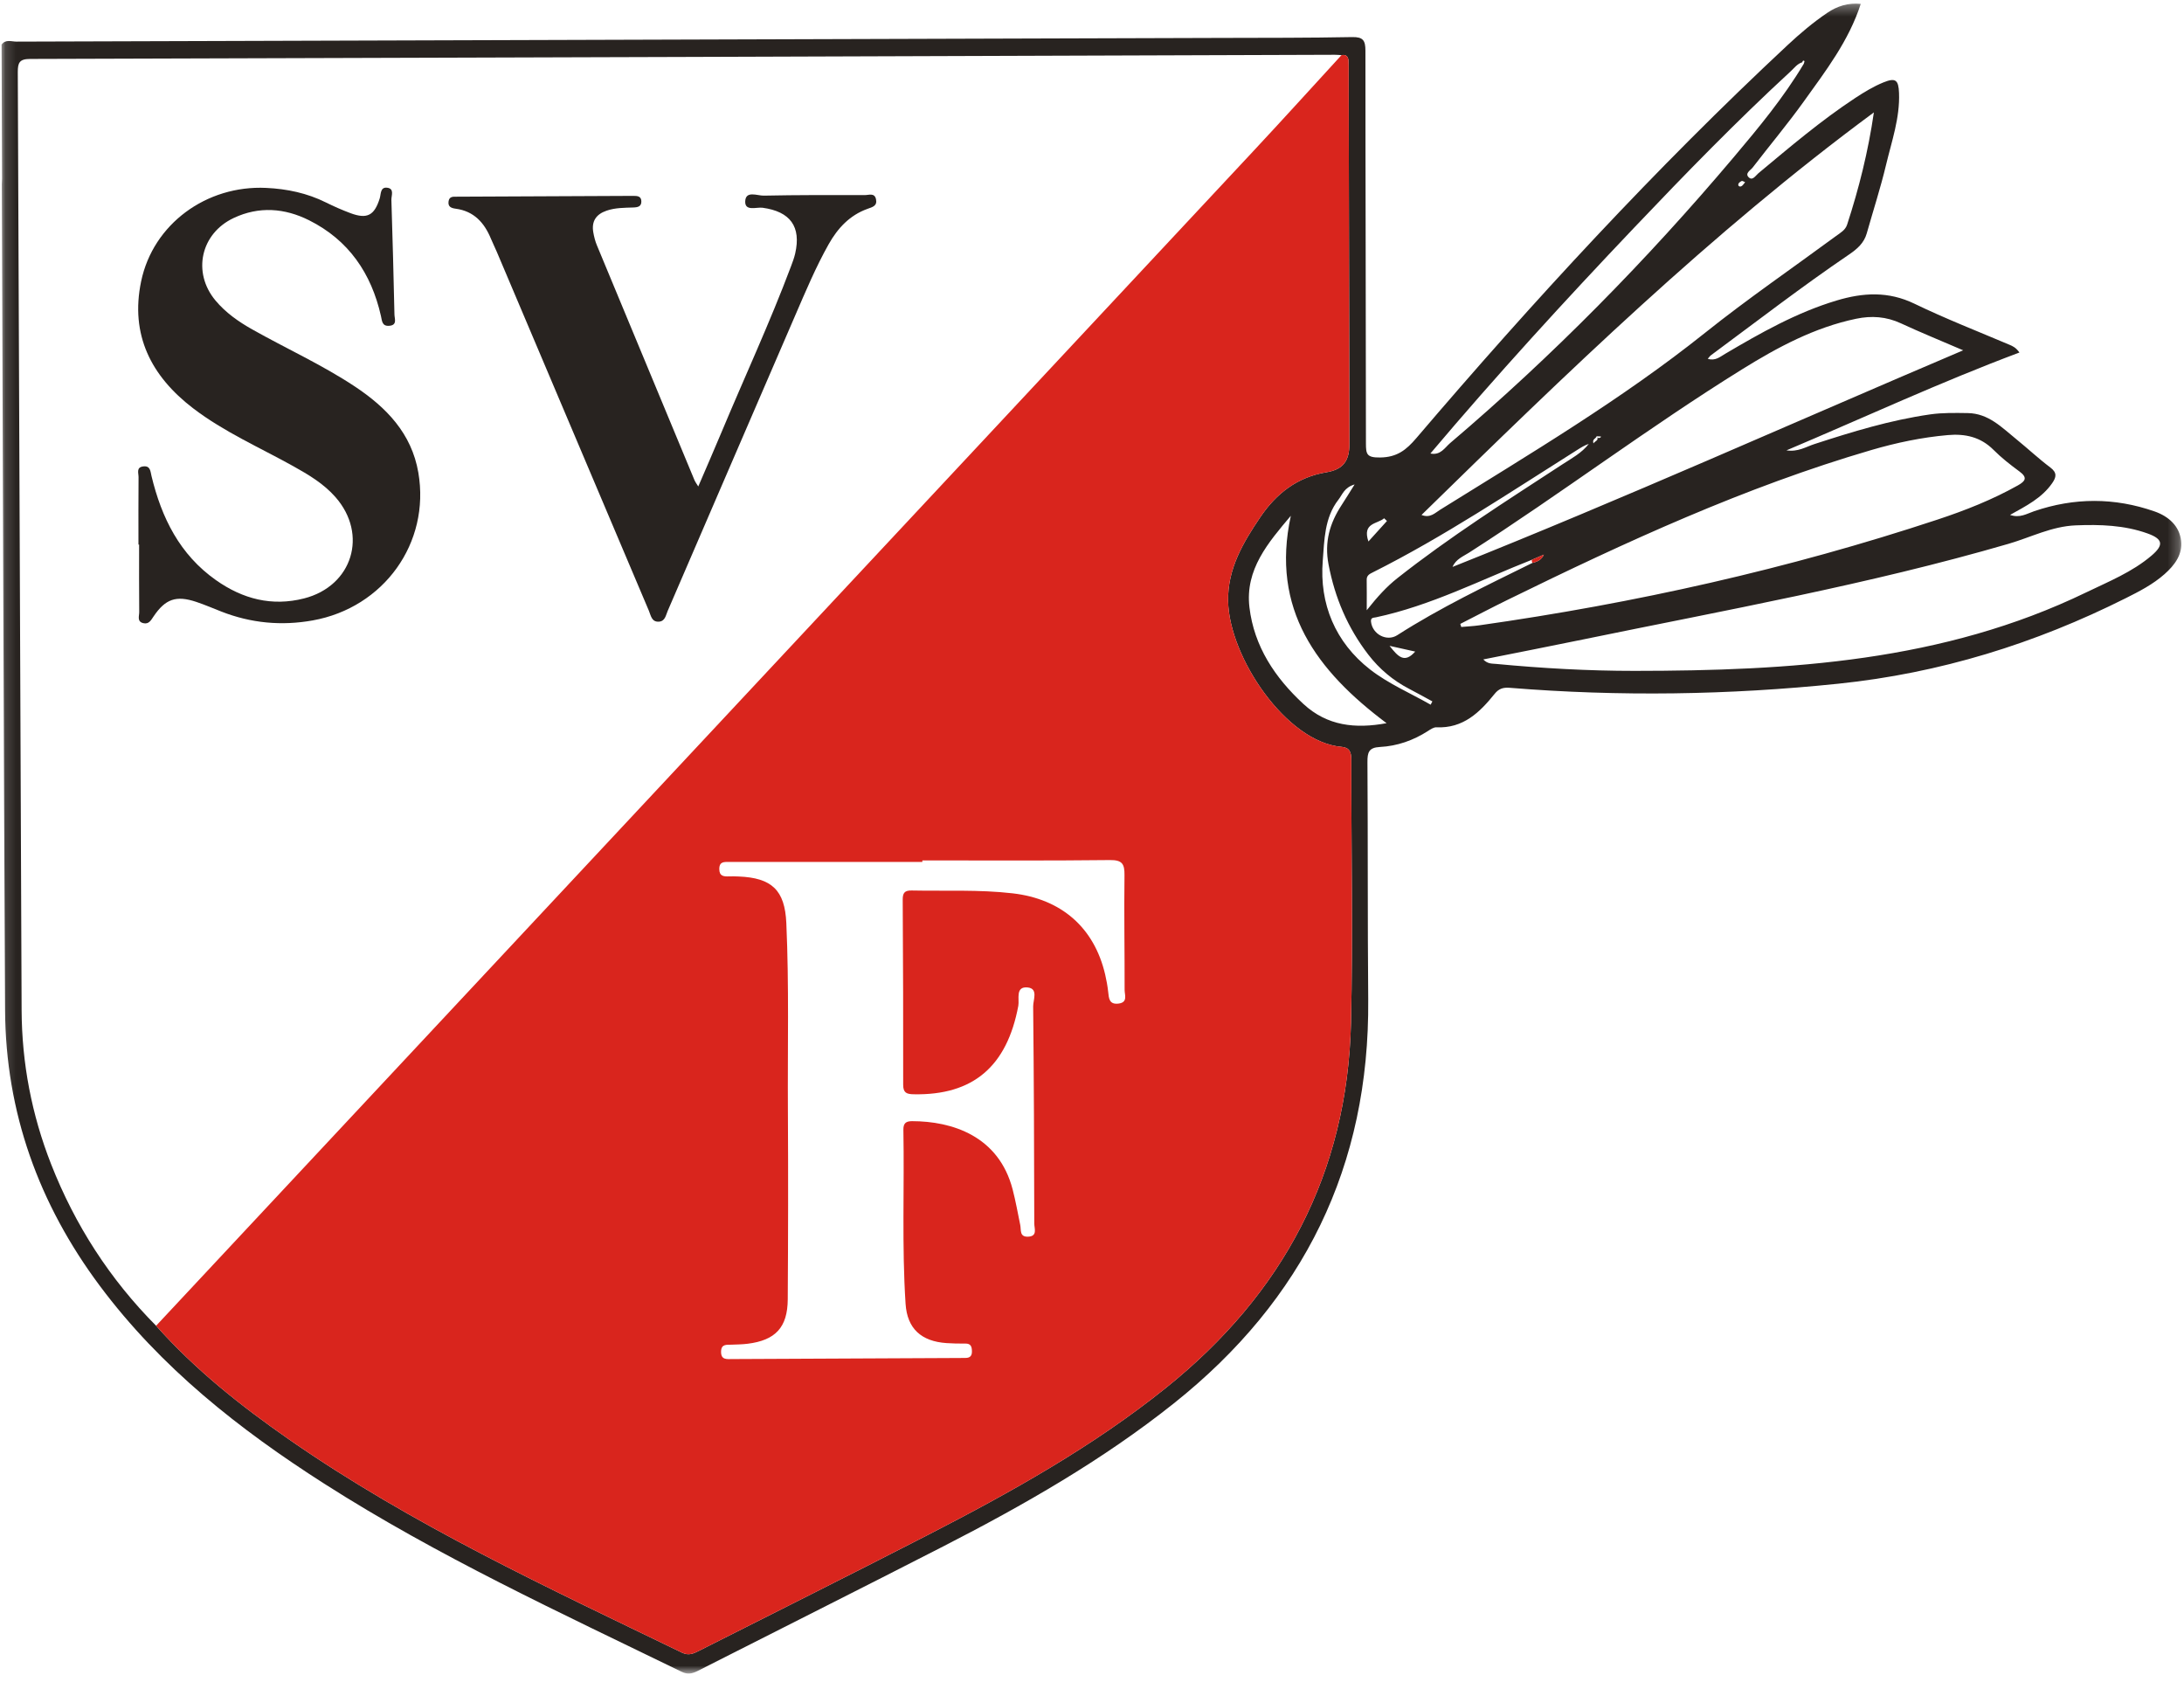
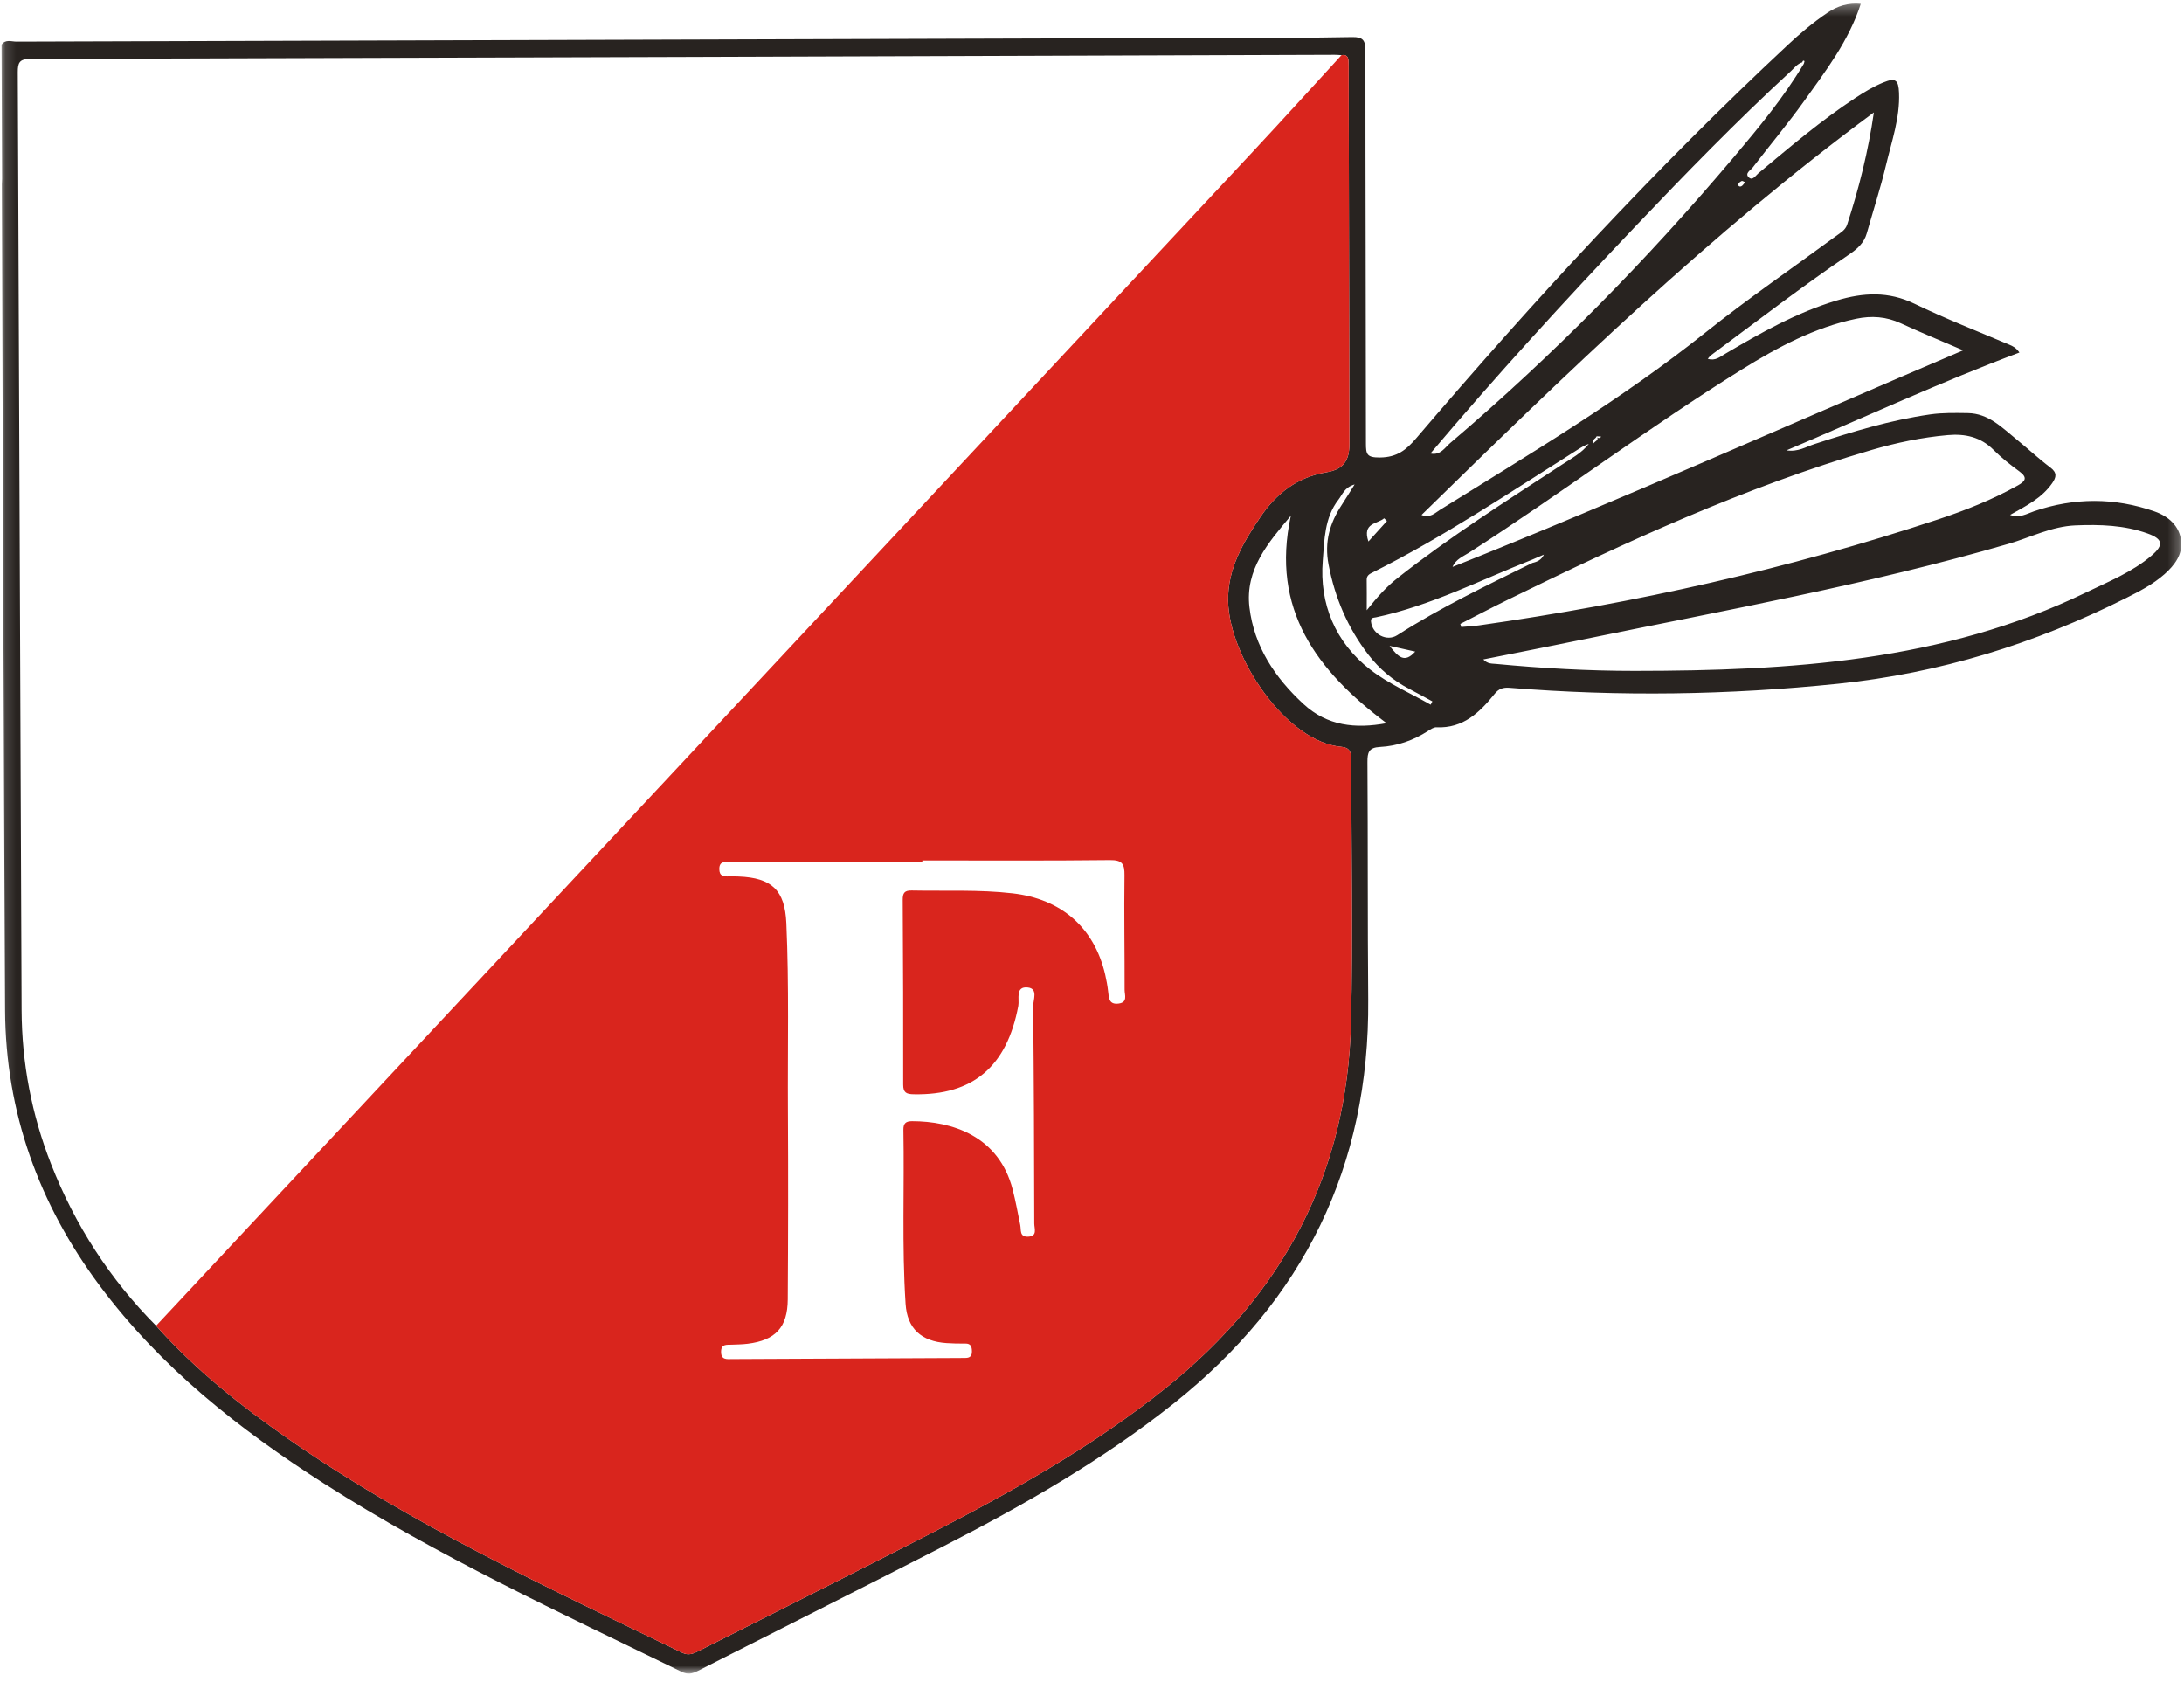
<svg xmlns="http://www.w3.org/2000/svg" xmlns:xlink="http://www.w3.org/1999/xlink" width="200px" height="154px" viewBox="0 0 200 154" version="1.1">
  <title>Page 1</title>
  <desc>Created with Sketch.</desc>
  <defs>
    <polygon id="path-1" points="199.754 153.212 199.754 0.316 0.145 0.316 0.145 153.212 199.754 153.212" />
  </defs>
  <g id="assets-sonstige" stroke="none" stroke-width="1" fill="none" fill-rule="evenodd">
    <g id="Page-1">
      <g id="Group-5" transform="translate(0, 0.014)">
        <mask id="mask-2" fill="white">
          <use xlink:href="#path-1" />
        </mask>
        <g id="Clip-4" />
        <path d="M159.81,16.669 C159.672,16.615 159.557,16.528 159.5,16.556 C159.376,16.617 159.218,16.721 159.19,16.836 C159.142,17.03 159.321,17.109 159.471,17.035 C159.595,16.975 159.673,16.823 159.81,16.669 L159.81,16.669 Z M127.249,59.119 C128.042,60.13 128.618,60.745 129.597,59.643 C128.876,59.482 128.225,59.337 127.249,59.119 L127.249,59.119 Z M127.011,47.686 C126.925,47.603 126.838,47.52 126.752,47.438 C126.141,47.976 124.728,47.828 125.313,49.563 C125.936,48.874 126.474,48.28 127.011,47.686 L127.011,47.686 Z M131.013,64.506 C131.065,64.405 131.117,64.305 131.169,64.204 C130.463,63.821 129.762,63.429 129.049,63.058 C127.567,62.288 126.316,61.238 125.301,59.919 C123.416,57.468 122.246,54.728 121.662,51.669 C121.269,49.61 121.77,47.897 122.854,46.236 C123.222,45.673 123.572,45.098 124.049,44.34 C123.094,44.62 122.934,45.267 122.566,45.738 C121.274,47.389 121.28,49.48 121.132,51.319 C120.814,55.269 122.276,58.797 125.464,61.281 C127.137,62.584 129.153,63.445 131.013,64.506 L131.013,64.506 Z M125.159,55.858 C126.165,54.592 126.989,53.693 127.955,52.93 C132.768,49.13 137.942,45.854 143.067,42.508 C143.923,41.949 144.845,41.464 145.495,40.626 C145.107,40.758 144.772,40.968 144.439,41.178 C138.288,45.052 132.247,49.109 125.736,52.379 C125.432,52.532 125.148,52.656 125.155,53.072 C125.169,53.877 125.159,54.682 125.159,55.858 L125.159,55.858 Z M118.208,47.209 C116.143,49.659 114.004,52.121 114.418,55.596 C114.843,59.168 116.752,62.031 119.363,64.442 C121.541,66.454 124.113,66.726 126.975,66.199 C120.591,61.42 116.343,55.786 118.208,47.209 L118.208,47.209 Z M133.017,51.891 C148.665,45.654 164.022,38.76 179.778,32.059 C177.68,31.156 175.855,30.415 174.071,29.587 C172.736,28.968 171.384,28.876 169.977,29.17 C166.168,29.965 162.793,31.777 159.538,33.797 C151.006,39.093 142.988,45.161 134.536,50.58 C133.989,50.931 133.321,51.175 133.017,51.891 L133.017,51.891 Z M171.6,10.278 C156.667,21.305 143.427,34.178 130.175,47.134 C130.965,47.446 131.402,46.956 131.864,46.668 C140.131,41.524 148.508,36.555 156.146,30.454 C160.028,27.354 164.136,24.538 168.14,21.591 C168.534,21.301 168.986,21.06 169.152,20.549 C170.233,17.231 171.082,13.854 171.6,10.278 L171.6,10.278 Z M133.727,57.109 C133.756,57.203 133.785,57.297 133.814,57.39 C134.361,57.341 134.913,57.317 135.456,57.24 C149.727,55.215 163.744,52.086 177.436,47.556 C179.971,46.717 182.451,45.739 184.789,44.427 C185.495,44.031 185.686,43.707 184.924,43.147 C184.097,42.539 183.279,41.899 182.556,41.174 C181.374,39.99 179.959,39.682 178.374,39.821 C175.994,40.029 173.667,40.518 171.378,41.187 C159.787,44.578 148.869,49.608 138.061,54.905 C136.606,55.618 135.171,56.373 133.727,57.109 L133.727,57.109 Z M135.832,60.362 C136.236,60.784 136.623,60.737 136.985,60.771 C141.208,61.171 145.442,61.412 149.684,61.41 C163.875,61.402 177.925,60.568 191.025,54.233 C193.1,53.229 195.249,52.37 197.027,50.857 C198.171,49.883 198.079,49.335 196.652,48.824 C194.526,48.064 192.316,47.997 190.077,48.087 C187.881,48.176 185.965,49.184 183.924,49.778 C171.113,53.506 157.992,55.853 144.947,58.538 C141.942,59.156 138.93,59.743 135.832,60.362 L135.832,60.362 Z M14.295,121.369 C17.874,125.393 22.06,128.711 26.459,131.77 C37.731,139.61 50.151,145.337 62.446,151.295 C63.089,151.607 63.53,151.372 64.048,151.111 C71.026,147.579 78.027,144.094 84.981,140.517 C92.6,136.599 100.072,132.436 106.788,127.043 C117.485,118.454 123.393,107.41 123.717,93.627 C123.906,85.603 123.735,77.571 123.746,69.543 C123.747,68.867 123.597,68.427 122.85,68.365 C117.79,67.938 112.56,60.15 112.464,55.026 C112.408,52.063 113.844,49.651 115.42,47.324 C116.877,45.173 118.797,43.668 121.471,43.225 C123.017,42.969 123.573,42.163 123.571,40.639 C123.548,29.276 123.526,17.912 123.504,6.549 C123.503,6.22 123.511,5.89 123.492,5.562 C123.469,5.164 123.269,4.955 122.846,5.035 C122.641,5.023 122.436,5 122.23,5.001 C82.406,5.134 42.582,5.273 2.759,5.383 C1.778,5.385 1.626,5.726 1.629,6.598 C1.758,35.22 1.853,63.842 1.979,92.464 C2,97.325 2.901,102.039 4.68,106.573 C6.872,112.162 10.061,117.106 14.295,121.369 L14.295,121.369 Z M165.043,5.689 C164.584,5.823 164.314,6.209 163.989,6.509 C159.024,11.082 154.322,15.918 149.672,20.807 C143.277,27.53 137.017,34.375 130.989,41.508 C131.917,41.702 132.302,40.974 132.793,40.556 C142.187,32.574 150.801,23.811 158.751,14.398 C161.055,11.669 163.341,8.912 165.18,5.828 C165.201,5.74 165.266,5.596 165.236,5.573 C165.122,5.485 165.068,5.579 165.043,5.689 L165.043,5.689 Z M140.308,51.226 C135.579,53.088 131.03,55.437 126.009,56.505 C125.781,56.553 125.508,56.512 125.55,56.905 C125.676,58.064 126.997,58.756 127.951,58.144 C131.904,55.611 136.133,53.594 140.333,51.523 C140.774,51.424 141.165,51.247 141.379,50.766 L140.308,51.226 Z M146.204,39.93 C146.171,40.153 145.778,40.17 145.922,40.581 C146.091,40.339 146.481,40.303 146.202,39.914 C146.27,40.099 146.4,40.125 146.562,40.048 C146.587,40.035 146.594,39.983 146.609,39.95 C146.474,39.943 146.339,39.937 146.204,39.93 L146.204,39.93 Z M0.188,16.358 C0.174,12.262 0.16,8.165 0.145,4.072 C0.51,3.557 1.053,3.798 1.508,3.797 C38.285,3.676 75.062,3.569 111.839,3.458 C115.834,3.447 119.829,3.458 123.823,3.381 C124.83,3.362 125.039,3.69 125.039,4.632 C125.037,16.617 125.084,28.601 125.086,40.585 C125.086,41.574 125.16,41.888 126.383,41.873 C127.946,41.853 128.782,41.175 129.705,40.094 C140.428,27.523 151.615,15.388 163.706,4.109 C164.851,3.042 166.046,2.03 167.346,1.153 C168.257,0.54 169.252,0.225 170.398,0.339 C169.308,3.726 167.195,6.47 165.193,9.263 C163.707,11.336 162.062,13.294 160.508,15.317 C160.31,15.575 159.773,15.846 160.127,16.209 C160.486,16.576 160.769,16.061 161.022,15.851 C163.902,13.455 166.754,11.023 169.89,8.96 C170.709,8.422 171.563,7.904 172.465,7.535 C173.592,7.073 173.856,7.309 173.903,8.487 C173.995,10.775 173.232,12.914 172.714,15.087 C172.211,17.196 171.538,19.263 170.948,21.352 C170.697,22.239 170.072,22.783 169.34,23.28 C165.017,26.216 160.879,29.407 156.68,32.513 C156.586,32.582 156.52,32.688 156.388,32.836 C157.072,33.055 157.507,32.661 157.973,32.386 C161.234,30.466 164.513,28.603 168.177,27.503 C170.618,26.769 172.925,26.638 175.319,27.795 C178.156,29.166 181.101,30.314 184.004,31.546 C184.311,31.676 184.602,31.798 184.929,32.262 C177.72,34.96 170.793,38.176 163.593,41.221 C164.661,41.379 165.379,40.897 166.141,40.649 C169.62,39.516 173.112,38.449 176.748,37.928 C177.898,37.763 179.046,37.791 180.199,37.807 C182.098,37.834 183.314,39.122 184.642,40.197 C185.69,41.046 186.678,41.974 187.755,42.784 C188.398,43.267 188.309,43.677 187.925,44.229 C186.98,45.588 185.543,46.308 184.072,47.129 C184.961,47.445 185.599,47.023 186.272,46.793 C189.952,45.537 193.633,45.528 197.306,46.812 C198.598,47.264 199.583,48.147 199.737,49.505 C199.875,50.731 199.175,51.709 198.216,52.554 C197.145,53.498 195.914,54.128 194.672,54.751 C186.363,58.919 177.639,61.623 168.35,62.584 C158.32,63.623 148.3,63.773 138.259,62.96 C137.661,62.911 137.258,63.032 136.876,63.508 C135.504,65.216 133.986,66.69 131.544,66.576 C131.289,66.564 131.003,66.761 130.766,66.914 C129.423,67.779 127.943,68.296 126.367,68.377 C125.342,68.43 125.218,68.879 125.224,69.759 C125.271,77.007 125.233,84.256 125.295,91.504 C125.424,106.752 119.389,119.002 107.503,128.468 C100.963,133.677 93.751,137.791 86.344,141.587 C78.883,145.412 71.386,149.167 63.91,152.963 C63.408,153.217 62.993,153.328 62.419,153.049 C51.327,147.647 40.111,142.483 29.684,135.823 C21.902,130.852 14.716,125.189 9.142,117.715 C3.558,110.23 0.515,101.834 0.465,92.465 C0.332,67.261 0.262,42.056 0.168,16.852 C0.167,16.687 0.181,16.523 0.188,16.358 L0.188,16.358 Z" id="Fill-3" fill="#282320" mask="url(#mask-2)" />
      </g>
      <path d="M84.464,78.777 L84.464,78.919 C78.577,78.919 72.691,78.919 66.804,78.92 C66.351,78.92 65.872,78.847 65.87,79.559 C65.868,80.232 66.281,80.259 66.772,80.24 C67.06,80.229 67.348,80.237 67.636,80.249 C70.689,80.372 71.873,81.504 72.008,84.515 C72.264,90.234 72.119,95.958 72.152,101.679 C72.185,107.442 72.176,113.205 72.138,118.968 C72.121,121.54 71.01,122.714 68.464,123.031 C67.975,123.092 67.48,123.097 66.987,123.116 C66.537,123.133 66.045,123.041 66.032,123.746 C66.019,124.529 66.559,124.434 67.053,124.433 C67.094,124.433 67.135,124.433 67.176,124.432 C74.092,124.4 81.008,124.367 87.924,124.334 C88.089,124.333 88.253,124.329 88.418,124.329 C88.82,124.329 89.012,124.147 89.005,123.725 C88.998,123.301 88.912,123.006 88.396,123.013 C87.82,123.021 87.242,123.009 86.668,122.97 C84.365,122.809 83.077,121.648 82.928,119.374 C82.581,114.072 82.825,108.758 82.728,103.449 C82.717,102.861 82.942,102.651 83.52,102.651 C87.153,102.654 91.459,103.98 92.735,108.91 C93.013,109.982 93.207,111.077 93.43,112.163 C93.522,112.615 93.349,113.245 94.123,113.228 C95.042,113.206 94.715,112.48 94.714,112.029 C94.703,105.402 94.68,98.774 94.612,92.147 C94.605,91.552 95.103,90.515 94.116,90.41 C92.954,90.287 93.365,91.486 93.253,92.085 C92.213,97.651 89.105,100.297 83.67,100.189 C83.02,100.176 82.708,100.058 82.709,99.313 C82.719,93.673 82.7,88.033 82.666,82.394 C82.662,81.773 82.818,81.518 83.487,81.532 C86.571,81.596 89.658,81.435 92.738,81.792 C97.186,82.307 100.194,84.909 101.204,89.217 C101.326,89.737 101.422,90.266 101.48,90.796 C101.545,91.398 101.567,91.992 102.429,91.886 C103.305,91.777 102.986,91.094 102.987,90.633 C102.994,87.134 102.929,83.635 102.975,80.136 C102.988,79.092 102.769,78.733 101.63,78.746 C95.909,78.812 90.186,78.777 84.464,78.777 M122.846,5.049 C123.269,4.969 123.469,5.177 123.492,5.575 C123.511,5.904 123.503,6.234 123.504,6.563 C123.526,17.926 123.548,29.29 123.571,40.653 C123.574,42.176 123.017,42.983 121.471,43.239 C118.797,43.682 116.877,45.187 115.42,47.338 C113.844,49.665 112.408,52.077 112.464,55.039 C112.56,60.164 117.79,67.952 122.85,68.378 C123.597,68.441 123.747,68.881 123.746,69.557 C123.735,77.585 123.906,85.617 123.717,93.641 C123.392,107.424 117.485,118.467 106.788,127.057 C100.072,132.45 92.6,136.613 84.981,140.531 C78.027,144.108 71.026,147.593 64.048,151.124 C63.53,151.386 63.089,151.621 62.446,151.309 C50.151,145.351 37.731,139.623 26.459,131.784 C22.06,128.725 17.874,125.406 14.295,121.383 C31.293,103.194 48.292,85.006 65.288,66.815 C81.807,49.136 98.326,31.457 114.836,13.769 C117.53,10.884 120.177,7.957 122.846,5.049" id="Fill-6" fill="#D9251D" />
-       <path d="M140.333,51.537 C140.31,51.473 140.279,51.41 140.267,51.343 C140.261,51.312 140.29,51.275 140.306,51.24 C140.665,51.086 141.022,50.933 141.379,50.779 C141.165,51.261 140.774,51.438 140.333,51.537" id="Fill-8" fill="#D9251D" />
-       <path d="M12.679,49.86 C12.679,47.801 12.669,45.742 12.688,43.684 C12.691,43.323 12.457,42.791 13.106,42.705 C13.776,42.616 13.771,43.152 13.875,43.586 C14.796,47.412 16.461,50.781 19.781,53.119 C22.226,54.841 24.894,55.542 27.844,54.79 C32.274,53.661 33.729,48.937 30.719,45.512 C29.64,44.284 28.264,43.466 26.858,42.683 C23.771,40.964 20.509,39.543 17.683,37.381 C13.84,34.441 11.902,30.66 12.925,25.757 C14.019,20.515 18.901,16.943 24.378,17.204 C26.293,17.295 28.118,17.678 29.843,18.535 C30.577,18.9 31.332,19.231 32.101,19.518 C33.624,20.086 34.285,19.725 34.773,18.165 C34.895,17.774 34.81,17.103 35.461,17.188 C36.138,17.275 35.829,17.91 35.842,18.303 C35.954,21.8 36.043,25.299 36.122,28.797 C36.131,29.194 36.399,29.77 35.642,29.83 C34.981,29.882 34.987,29.381 34.886,28.935 C34.006,25.029 31.931,21.983 28.305,20.168 C26.073,19.051 23.722,18.866 21.402,19.958 C18.371,21.383 17.596,24.945 19.725,27.503 C20.661,28.627 21.837,29.449 23.099,30.16 C26.214,31.917 29.485,33.392 32.475,35.373 C35.38,37.299 37.693,39.677 38.31,43.274 C39.414,49.71 35.151,55.639 28.632,56.805 C25.765,57.318 22.981,57.053 20.27,55.993 C19.504,55.693 18.747,55.366 17.968,55.106 C16.134,54.495 15.149,54.831 14.062,56.441 C13.82,56.799 13.63,57.174 13.125,57.055 C12.522,56.913 12.753,56.398 12.749,56.035 C12.728,53.977 12.739,51.918 12.739,49.86 L12.679,49.86 Z" id="Fill-10" fill="#282320" />
-       <path d="M63.944,44.54 C64.692,42.797 65.383,41.222 66.046,39.636 C68.172,34.552 70.497,29.551 72.435,24.388 C72.579,24.004 72.726,23.616 72.818,23.217 C73.385,20.745 72.367,19.368 69.835,19.021 C69.275,18.945 68.205,19.376 68.243,18.434 C68.284,17.424 69.35,17.924 69.94,17.912 C73.028,17.847 76.117,17.857 79.205,17.862 C79.57,17.863 80.094,17.629 80.221,18.245 C80.346,18.85 79.913,18.953 79.447,19.12 C77.817,19.701 76.713,20.888 75.88,22.37 C74.706,24.456 73.784,26.66 72.835,28.85 C68.928,37.873 65.043,46.907 61.144,55.934 C60.972,56.333 60.91,56.881 60.338,56.918 C59.669,56.961 59.604,56.35 59.422,55.92 C54.778,44.975 50.142,34.027 45.504,23.08 C45.327,22.664 45.125,22.258 44.951,21.841 C44.345,20.381 43.394,19.333 41.739,19.11 C41.337,19.055 41.001,18.943 41.078,18.429 C41.148,17.962 41.519,18.009 41.84,18.008 C47.235,17.982 52.629,17.962 58.024,17.934 C58.387,17.933 58.712,17.973 58.731,18.412 C58.752,18.917 58.402,18.983 57.988,18.997 C57.168,19.025 56.346,19.015 55.547,19.289 C54.575,19.623 54.155,20.269 54.332,21.276 C54.402,21.678 54.505,22.083 54.661,22.459 C57.637,29.64 60.623,36.817 63.61,43.993 C63.656,44.104 63.735,44.202 63.944,44.54" id="Fill-12" fill="#282320" />
    </g>
  </g>
</svg>